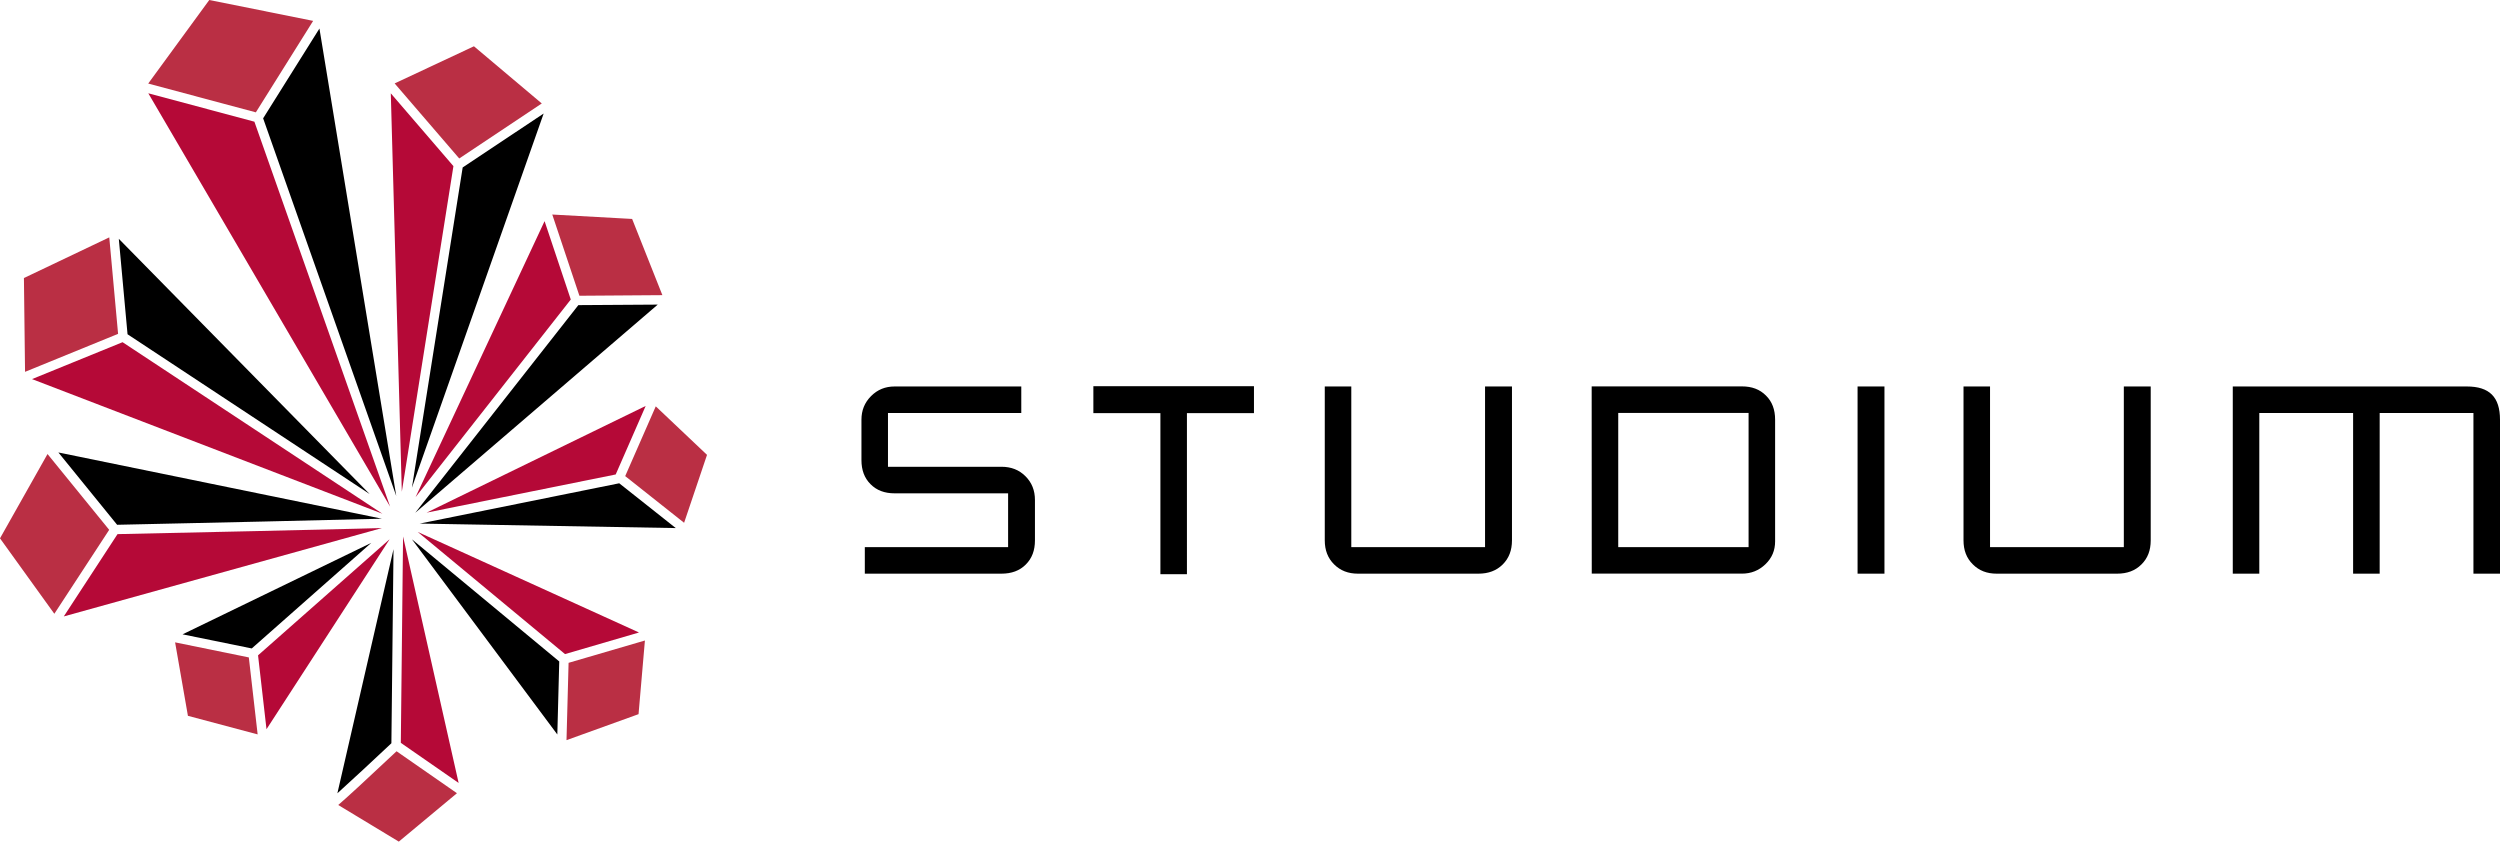
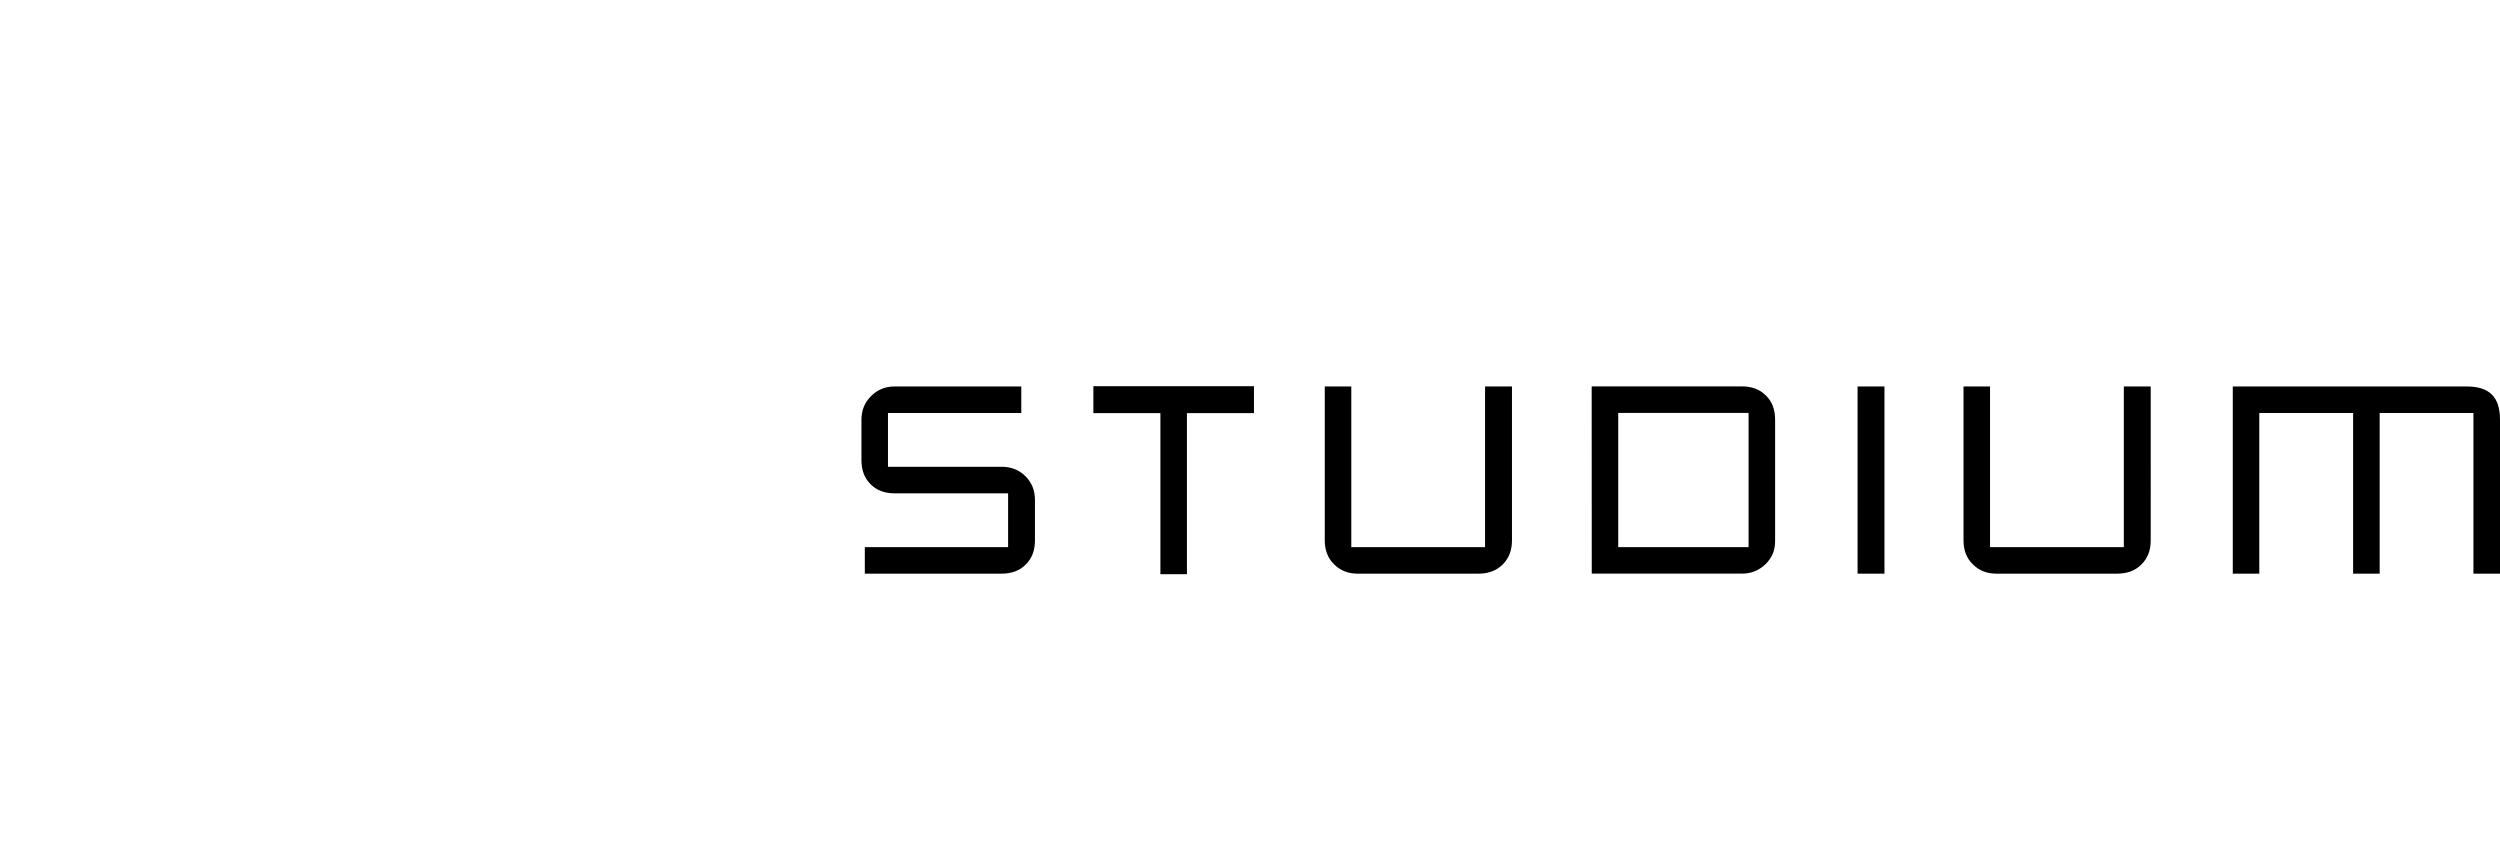
<svg xmlns="http://www.w3.org/2000/svg" id="Layer_1" data-name="Layer 1" viewBox="0 0 623.92 210.04">
  <defs>
    <style>.cls-1{fill:#ba2f44}.cls-1,.cls-2,.cls-3{stroke-width:0}.cls-2{fill:#000}.cls-3{fill:#b50937}</style>
  </defs>
-   <path d="M98.89 123.77 79.72 7.12 65.67 29.53l33.22 94.24zM92.24 123.29 29.65 59.6l2.18 23.82 60.41 39.87zM95.29 129.45l-80.72-16.53 14.66 18.05c19.79-.43 53.65-1.18 66.06-1.52ZM92.66 135.48l-47.1 22.83 17.27 3.52 29.83-26.35zM102.81 134.6l36.28 48.7.48-18.22-36.76-30.48zM98.22 137.02 84.2 197.98c3.38-3.05 9.29-8.54 13.48-12.49l.53-48.47ZM102.8 121.71l32.88-93.38-20.21 13.46-12.67 79.92zM103.63 127.98l60.52-51.96-19.81.13-40.71 51.83zM104.75 130.67l63.9 1.12-14.11-11.18-49.79 10.06z" class="cls-2" />
-   <path d="m37.01 23.28 60.35 103.16-33.87-96.07-26.48-7.09zM7.99 94.61l87.45 33.6L30.59 85.4l-22.6 9.21zM64.45 132.53c-15.93.36-31.85.7-35.12.77l-13.41 20.54 79.42-22.06c-1.74.06-3.87.11-6.32.17-6.69.17-15.63.37-24.57.58ZM64.4 163.55l2.11 18.44 30.66-47.3v-.06L64.4 163.55zM159.47 157.85l-55.21-25.09 36.75 30.48 18.46-5.39zM114.46 195.4l-13.87-61.51-.56 51.5 14.43 10.01zM97.53 23.29l2.75 99.43 12.88-81.26-15.63-18.17zM135.91 55.19l-32.2 68.88 38.74-49.32-6.54-19.56zM161.14 101.31l-54.67 26.63 47.19-9.53 7.48-17.1z" class="cls-3" />
-   <path d="M78.15 5.21 52.23 0 36.99 20.85l26.86 7.19 14.3-22.83zM27.27 59.24 5.97 69.39l.28 23.41 23.22-9.48-2.2-24.08zM11.86 113.31 0 134.35l13.56 18.83 13.69-20.95-15.39-18.92zM43.7 160.31l3.2 18.34 17.4 4.63-2.2-19.21-18.4-3.76zM141.38 184.72l17.98-6.49 1.59-18.38-19.05 5.57-.52 19.3zM84.41 200.9l15.12 9.14 14.51-12.08-15.07-10.47c-8.51 7.99-12.55 11.69-14.56 13.41ZM135.21 25.82l-16.93-14.27-19.79 9.27 16.12 18.73 20.6-13.73zM165.31 73.66l-7.55-19.02-19.93-1.1 6.77 20.27 20.71-.15zM170.73 130.47l5.72-16.95-12.79-12.11-7.63 17.41 14.7 11.65z" class="cls-1" />
  <path d="M249.91 116.5h-28.3v-13.43h33.27v-6.62h-31.6c-2.34 0-4.27.78-5.89 2.4-1.62 1.63-2.4 3.56-2.4 5.9v10.06c0 2.52.74 4.5 2.27 6.03 1.53 1.54 3.5 2.28 6.02 2.28h28.31v13.42h-35.76v6.63h34.08c2.56 0 4.57-.75 6.1-2.29 1.54-1.54 2.28-3.5 2.28-6.03v-10.06c0-2.4-.78-4.35-2.37-5.94-1.59-1.59-3.56-2.36-6.01-2.36ZM337.25 96.45h-6.63v38.41c0 2.46.76 4.43 2.32 5.98 1.57 1.57 3.52 2.33 5.98 2.33h30.03c2.52 0 4.51-.75 6.07-2.29 1.55-1.54 2.32-3.51 2.32-6.02V96.45h-6.72v40.1h-33.38v-40.1ZM434.71 96.44h-37.48l.02 46.72h37.46c2.3 0 4.23-.76 5.88-2.34 1.63-1.57 2.42-3.44 2.42-5.71v-30.37c0-2.52-.74-4.5-2.28-6.02-1.54-1.55-3.51-2.29-6.02-2.29Zm1.68 40.1h-32.53v-33.48h32.53v33.48ZM463.59 96.45h6.71v46.72h-6.71zM496.64 96.45h-6.61v38.41c0 2.46.75 4.43 2.32 5.98 1.56 1.57 3.51 2.33 5.97 2.33h30.03c2.53 0 4.52-.75 6.07-2.29 1.57-1.54 2.33-3.51 2.33-6.02V96.45h-6.71v40.1h-33.39v-40.1ZM615.62 96.45h-58.39v46.72h6.62v-40.1h23.41v40.1h6.63v-40.1h23.4v40.1h6.63v-38.42c0-5.67-2.64-8.3-8.3-8.3ZM289.6 143.31h6.62V103.1h16.73v-6.72h-40.08v6.72h16.73v40.21z" class="cls-2" />
</svg>